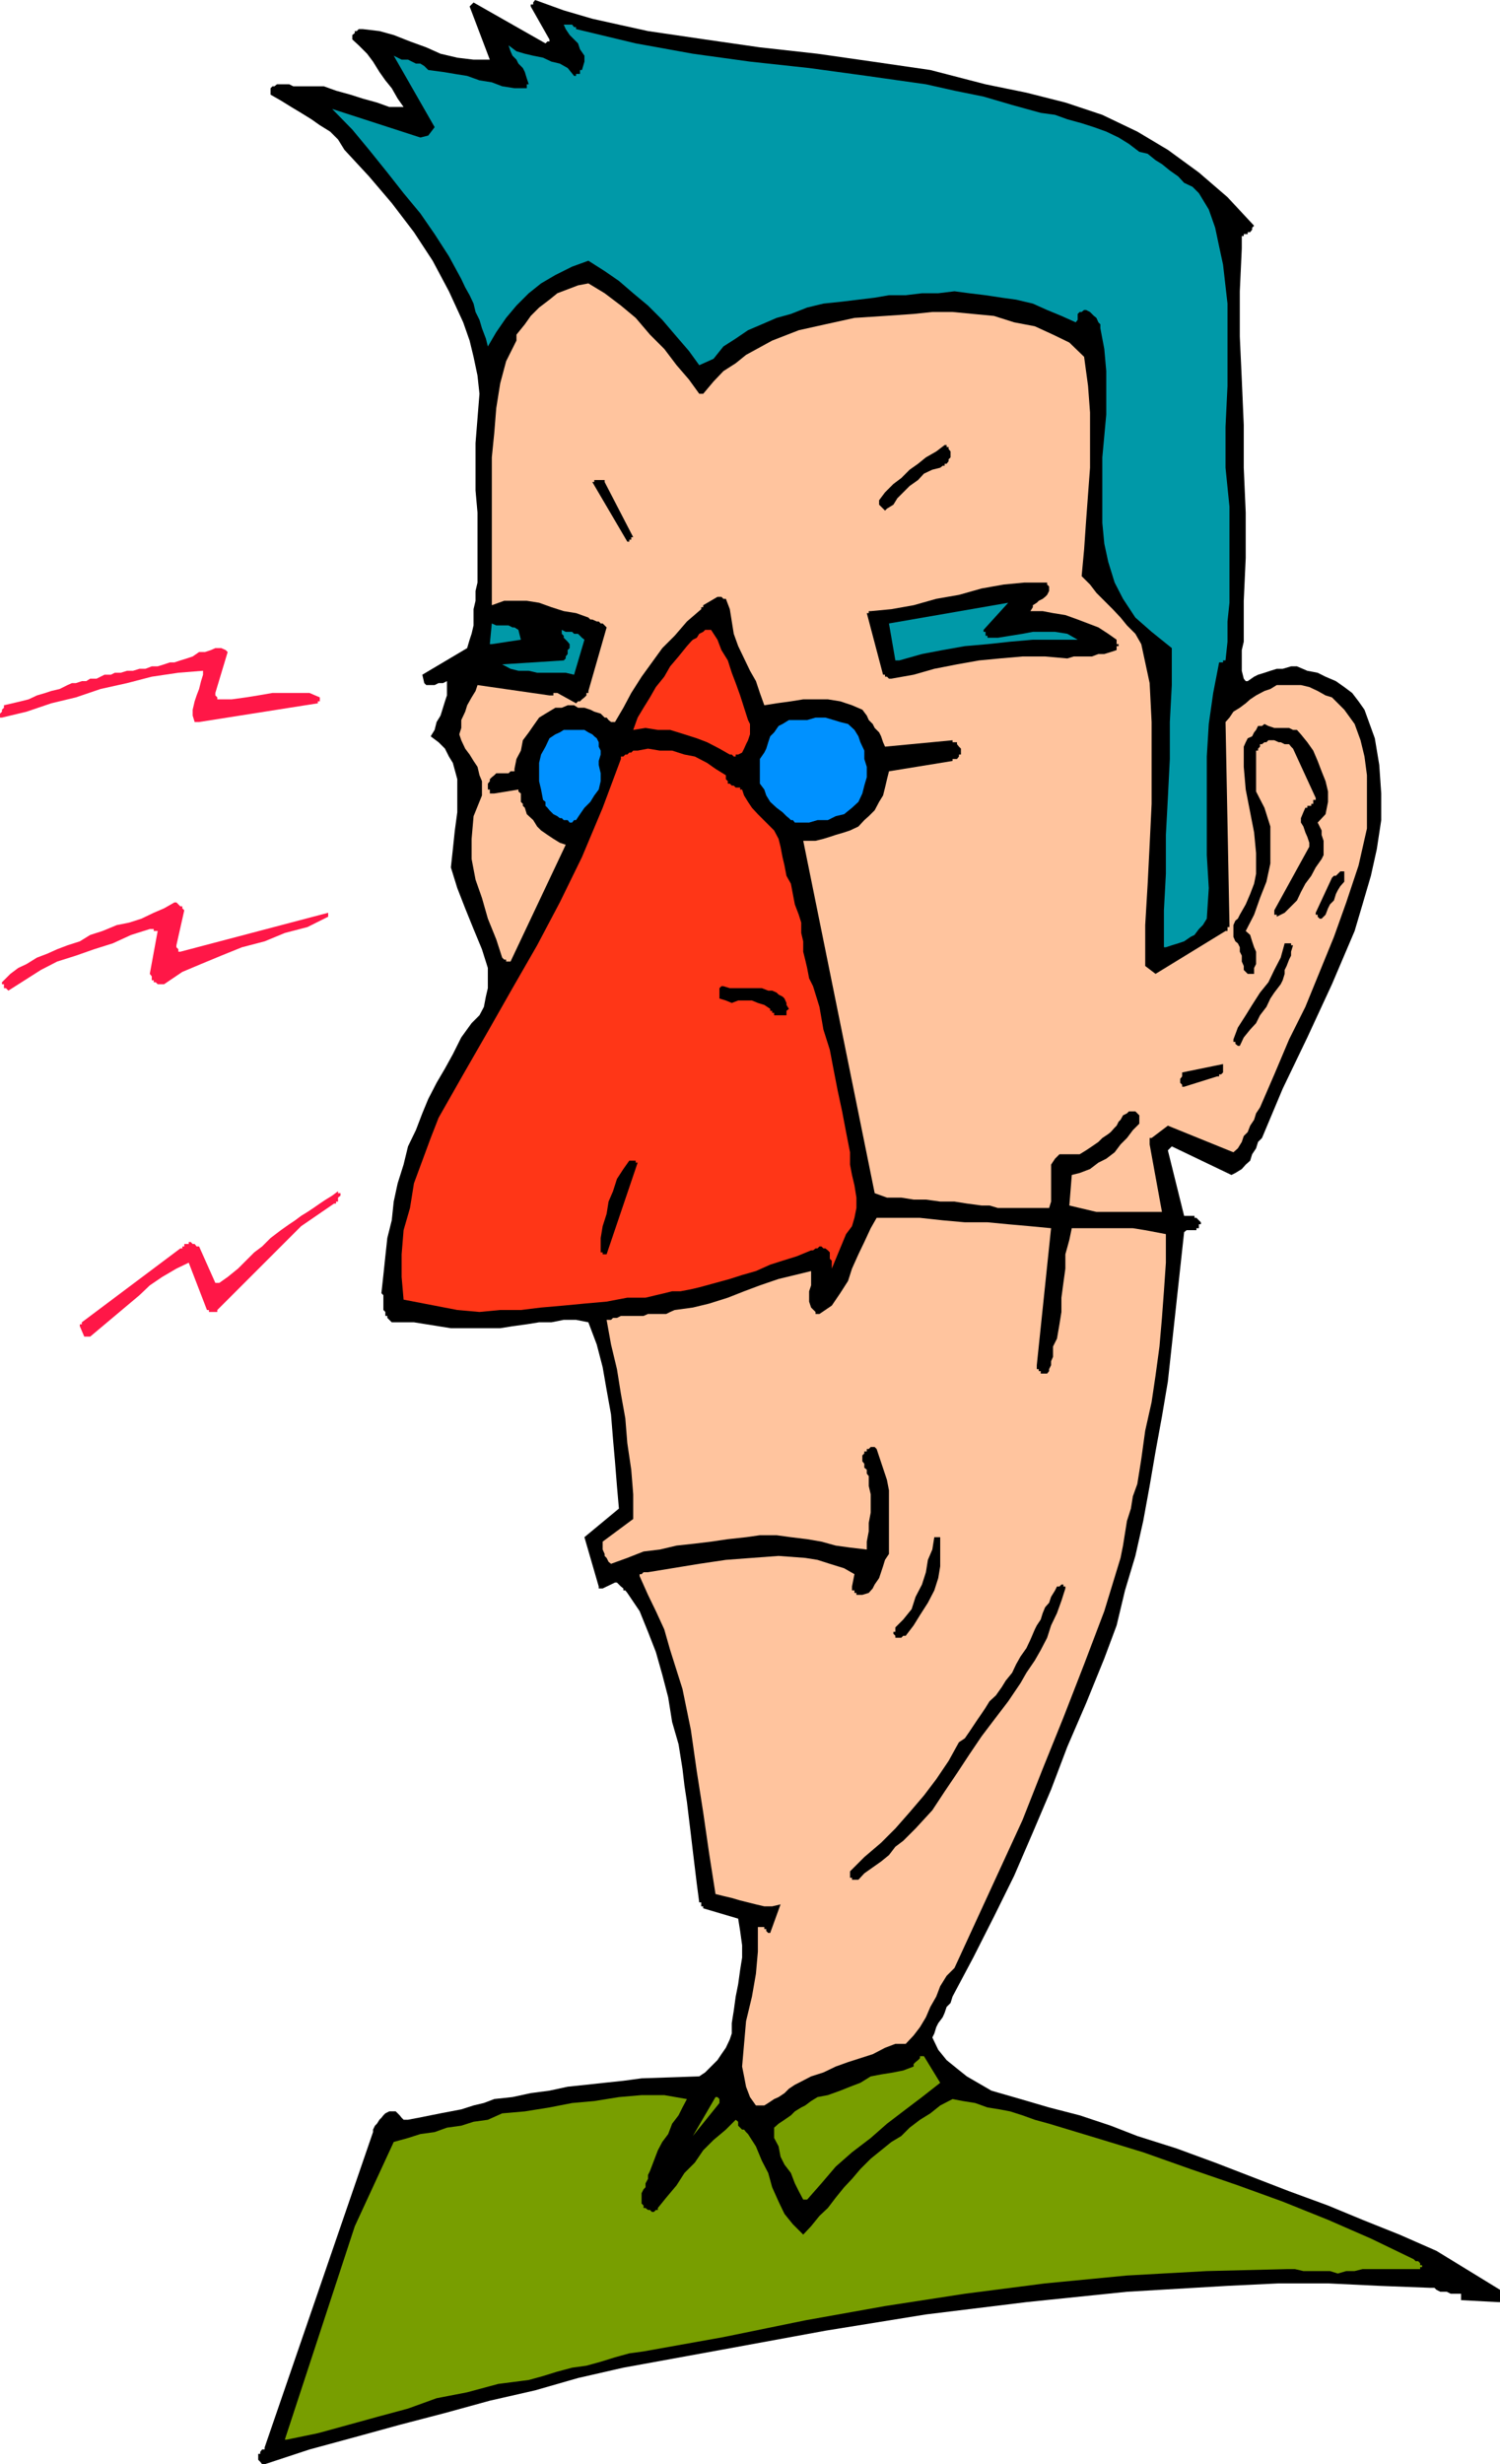
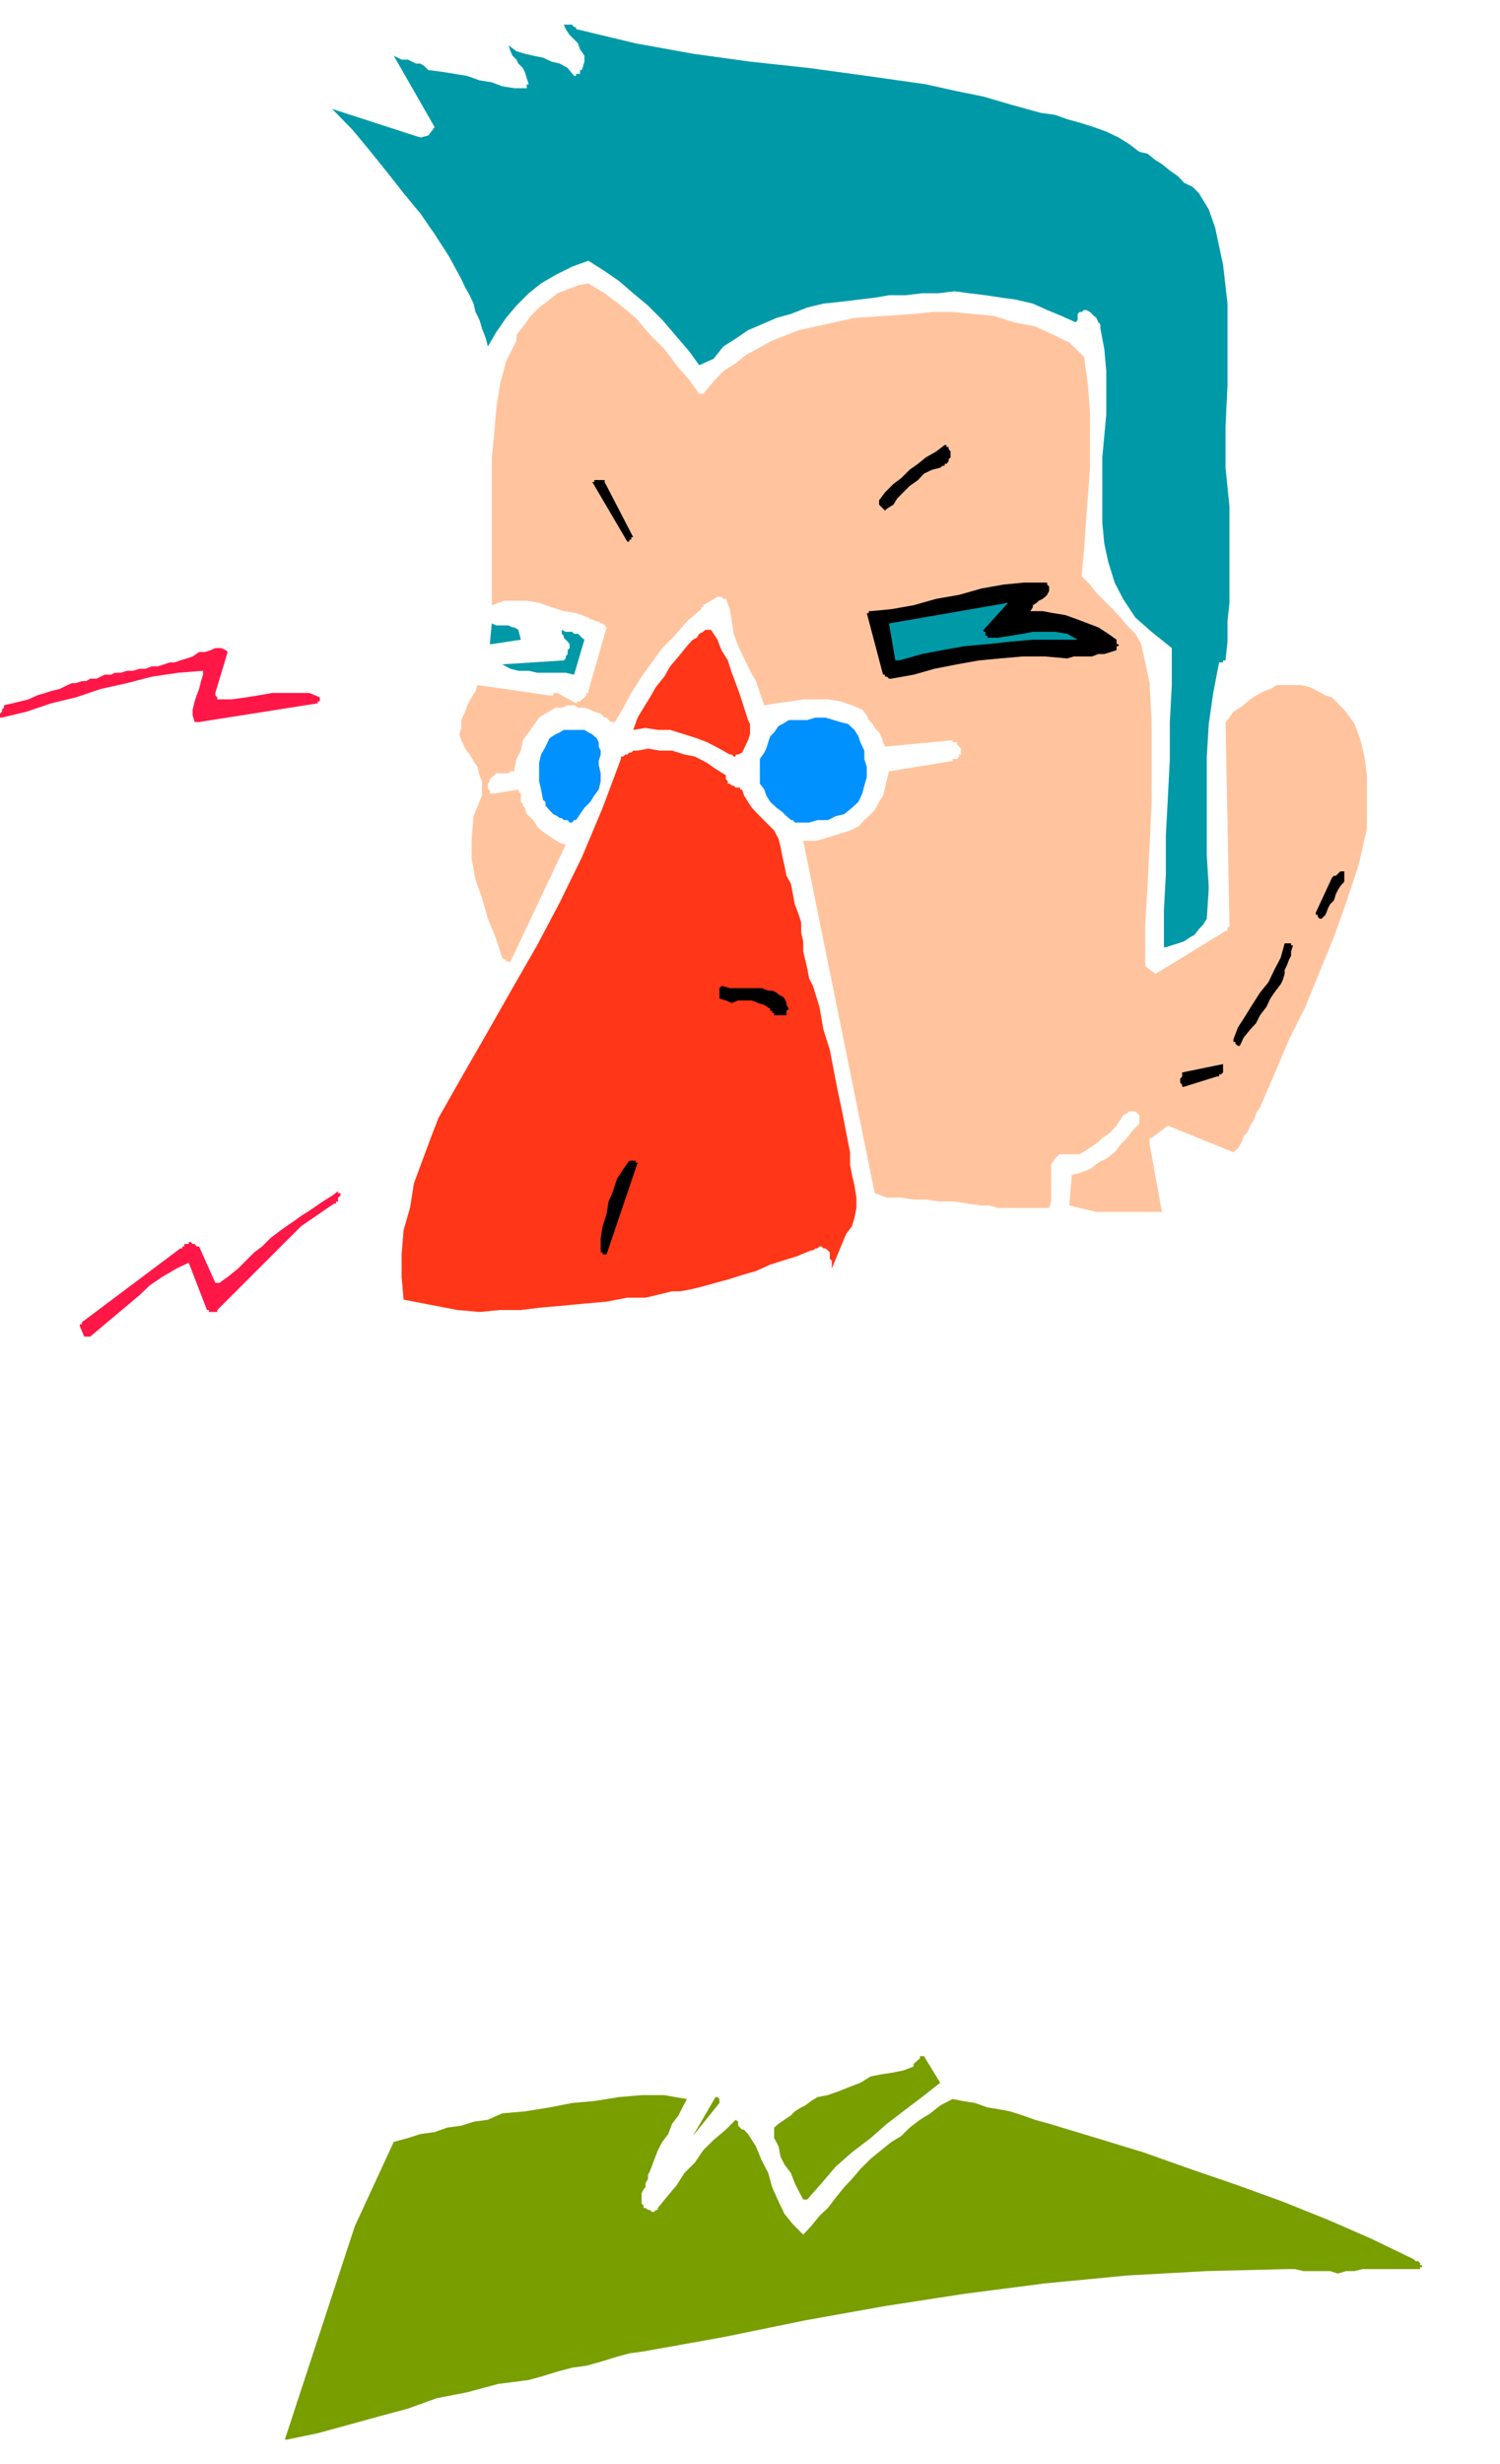
<svg xmlns="http://www.w3.org/2000/svg" height="480" viewBox="0 0 219.168 360" width="292.224">
-   <path style="fill:#000" d="m226.718 600.945 6.552-2.16 6.624-1.8 6.552-1.8 6.624-1.728 6.552-1.8 6.624-1.512 6.264-1.8 6.624-1.512 14.616-2.664 14.904-2.736 14.688-2.376 14.688-1.8 14.688-1.512 14.688-.864 7.488-.36h7.2l7.488.36 7.488.288h.576l.288.288.576.288h.936l.576.288h1.512v.936l5.4.288h.288v-1.8l-9.288-5.688-5.4-2.376-5.4-2.16-5.04-2.088-5.688-2.088-5.4-2.088-5.4-2.088-5.688-2.088-5.688-1.8-3.888-1.512-4.536-1.512-4.464-1.152-4.176-1.224-4.248-1.224-3.6-2.088-1.44-1.152-1.512-1.224-1.224-1.512-.864-1.8.288-.576.288-.936.288-.576.648-.864.288-.648.288-.864.576-.576.288-.936 3.024-5.688 3.024-5.976 2.952-5.976 2.736-6.336 2.664-6.264 2.376-6.264 2.736-6.336 2.664-6.552 1.8-4.824 1.224-5.112 1.512-5.04 1.152-5.112.936-5.112.864-5.04.936-5.112.864-5.112 2.376-21.816.36-.288h1.44v-.288h.36v-.576h.288v-.288l-.288-.288-.36-.36h-.288v-.288h-1.512l-2.376-9.576.288-.288.288-.288 8.712 4.176.576-.288.936-.576.576-.648.648-.576.288-.936.576-.864.288-.936.576-.576 3.024-7.2 3.6-7.488 3.6-7.776 3.312-7.776 1.152-3.888 1.224-4.176.864-3.888.648-4.248v-3.888l-.288-4.176-.648-3.888-1.512-4.176-.864-1.224-.936-1.224-1.152-.864-1.224-.864-1.512-.648-1.152-.576-1.512-.288-1.512-.648h-.864l-1.224.36h-.864l-.936.288-.864.288-.936.288-.576.288-.936.648h-.288l-.288-.36-.288-1.152v-3.024l.288-1.224v-5.976l.288-6.264v-6.624l-.288-6.552v-6.264l-.288-6.624-.288-6.264v-6.624l.288-6.264v-1.8h.288v-.288h.576v-.288h.36l.288-.36v-.288l.288-.288-3.888-4.176-4.176-3.6-4.536-3.312-4.464-2.664-5.112-2.448-5.4-1.8-5.688-1.44-5.976-1.224-8.064-2.088-8.424-1.224-8.064-1.152-8.424-.936-7.992-1.152-8.352-1.224-4.248-.936-3.888-.864-4.176-1.224-4.176-1.512-.288.36v.288h-.36v.288l2.736 4.824v.288h-.288l-.288.288-10.512-5.976-.288.288-.288.288 2.952 7.776h-2.376l-2.376-.288-2.448-.576-2.088-.936-2.376-.864-2.376-.936-2.088-.576-2.448-.288h-.576l-.288.288h-.288v.288l-.36.288v.648l.936.864 1.224 1.224.864 1.152.936 1.512.864 1.224.936 1.152.864 1.512.864 1.224h-2.088l-1.8-.648-2.088-.576-1.8-.576-2.088-.576-1.8-.648h-4.464l-.576-.288h-1.8l-.36.288h-.288l-.288.288v.936l1.512.864 1.512.936 1.44.864 1.512.936 1.224.864 1.512.936 1.152 1.152.936 1.512 3.6 3.888 3.312 3.888 3.24 4.248 2.736 4.176 2.376 4.464 2.088 4.536.936 2.664.576 2.376.576 2.736.288 2.664-.288 3.6-.288 3.6v6.912l.288 3.24v10.224l-.288 1.224v1.44l-.288 1.224v2.376l-.288 1.224-.288.864-.36 1.224-6.552 3.888.288 1.224.288.288h1.224l.576-.288h.648l.576-.288v2.088l-.288.864-.288.936-.36 1.152-.576.936-.288 1.152-.576.936 1.152.864.936.936.576 1.152.576.936.648 2.376v4.824l-.36 2.664-.288 2.736-.288 2.664.936 3.024 1.152 2.952 1.224 3.024 1.224 2.952.864 2.736v2.952l-.288 1.224-.288 1.512-.648 1.224-1.152 1.152-1.512 2.088-1.224 2.448-1.152 2.088-1.224 2.088-1.224 2.376-.864 2.088-.936 2.448-1.152 2.376-.648 2.664-.864 2.736-.576 2.664-.288 2.736-.648 2.592-.288 2.664-.288 2.736-.288 2.664.288.288v2.159l.288.288v.576h.288v.288l.288.288.36.36h3.24l1.8.288 1.8.288 1.8.288h7.2l1.8-.288 2.088-.288 1.8-.288h1.8l1.8-.36h1.8l1.8.36 1.224 3.24.864 3.312.576 3.312.648 3.6.288 3.6.288 3.24.288 3.6.288 3.312-5.04 4.176 2.088 7.2V473h.576l1.8-.864h.288l.288.288.288.288.36.288v.288h.288l.288.36 1.8 2.664 1.224 3.024 1.152 2.952.936 3.312.864 3.312.576 3.6.936 3.24.576 3.6.288 2.448.36 2.376.288 2.376.288 2.376.288 2.448.288 2.376.288 2.376.36 2.736h.288v.576h.288v.288l5.112 1.512.288 1.8.288 2.088v1.8l-.288 1.8-.288 2.088-.36 1.8-.288 2.088-.288 1.8v1.512l-.288.864-.576 1.224-.648.936-.576.864-.936.936-.864.864-.864.576-8.424.288-2.664.36-2.736.288-2.664.288-2.736.288-2.664.576-2.736.36-2.664.576-2.664.288-1.512.576-1.512.36-1.8.576-1.512.288-1.512.288-1.44.288-1.8.36-1.512.288h-.648l-.288-.288-.288-.36-.288-.288-.288-.288h-.936l-.576.288-.288.288-.288.36-.288.288-.36.576-.288.288-.288.576v.36l-15.84 46.08v.288h-.36l-.288.36v.288h-.288v.865l.288.288.288.36z" transform="translate(-188.054 -240.945)" />
  <path style="fill:#789e00" d="m229.958 597.345 4.536-.936 4.464-1.224 4.176-1.152 4.536-1.224 4.176-1.512 4.464-.864 4.536-1.224 4.464-.576 2.088-.576 2.088-.648 2.16-.576 2.088-.288 2.088-.576 2.088-.648 2.088-.576 2.088-.288 11.664-2.088 11.952-2.448 11.664-2.088 11.664-1.8 11.736-1.512 11.952-1.152 11.664-.648 11.664-.288h1.224l1.224.288h3.888l1.152.36 1.224-.36h1.224l1.152-.288h8.424v-.288h.288v-.288h-.288v-.288l-.288-.288h-.36l-.288-.288-6.264-3.024-6.264-2.736-6.624-2.664-6.552-2.376-6.912-2.376-6.912-2.448-6.84-2.088-6.912-2.088-2.088-.576-1.8-.648-1.8-.576-1.512-.288-1.8-.288-1.8-.648-1.8-.288-1.512-.288-1.8.936-1.44 1.152-1.512.936-1.512 1.152-1.224 1.224-1.44.864-1.512 1.224-1.512 1.224-1.512 1.512-1.224 1.44-1.152 1.224-1.224 1.512-1.152 1.512-1.224 1.152-1.224 1.512-1.152 1.224-1.512-1.512-1.224-1.512-.864-1.8-.936-2.088-.576-2.088-.936-1.8-.864-2.088-1.152-1.8-.288-.288-.288-.36h-.288l-.288-.288-.288-.288v-.576l-.36-.288-1.44 1.44-1.8 1.512-1.512 1.512-1.224 1.8-1.512 1.512-1.152 1.8-1.512 1.8-1.224 1.512v.288h-.288l-.288.288h-.288l-.288-.288h-.288l-.36-.288h-.288v-.36l-.288-.288v-1.512l.288-.576.288-.288v-.576l.36-.648v-.576l.288-.576.576-1.512.576-1.512.648-1.224.864-1.152.576-1.512.936-1.224.576-1.152.648-1.224-3.312-.576h-3.312l-3.312.288-3.6.576-3.24.288-3.312.648-3.6.576-3.312.288-2.088.936-2.088.288-1.8.576-2.088.288-1.8.648-2.088.288-1.8.576-2.088.576-5.688 12.312-10.224 31.176h.288z" transform="translate(-188.054 -240.945)" />
  <path style="fill:#789e00" d="m305.99 562.28 2.088-2.375 2.088-2.448 2.376-2.088 2.736-2.088 2.376-2.088 2.736-2.088 2.376-1.8 2.664-2.088-2.376-3.888h-.576v.288l-.288.288-.36.288-.288.288v.36l-1.512.576-1.44.288-1.8.288-1.512.288-1.512.936-1.512.576-1.44.576-1.8.648-1.512.288-.936.576-.864.648-.576.288-.936.576-.576.576-.936.648-.864.576-.648.576v1.512l.648 1.224.288 1.512.576 1.152.936 1.224.576 1.512.576 1.152.648 1.224h.576zm-16.704-9.287 3.888-4.824v-.576l-.288-.288h-.288z" transform="translate(-188.054 -240.945)" />
-   <path style="fill:#ffc49e" d="M298.79 548.529h.936l.576-.36.864-.576.648-.288.864-.576.648-.648.864-.576.576-.288 1.8-.936 1.8-.576 1.8-.864 1.8-.648 1.8-.576 1.8-.576 1.8-.936 1.512-.576h1.512l1.152-1.224.936-1.224.864-1.44.648-1.512.864-1.512.576-1.512.936-1.512 1.152-1.152 3.312-7.2 3.312-7.2 3.312-7.2 2.952-7.488 3.024-7.488 3.024-7.776 2.952-7.776 2.376-7.776.36-1.8.288-1.8.288-1.8.576-1.8.288-1.8.648-1.8.288-1.8.288-1.8.576-4.176.936-4.176.576-3.888.576-4.248.36-4.176.288-3.888.288-4.176v-4.176l-1.512-.288-1.512-.288-1.8-.288h-8.928l-.36 1.728-.576 2.088v2.088l-.288 2.088-.288 2.16v2.088l-.288 1.8-.36 2.088-.288.576-.288.576v1.512l-.288.648v.576l-.288.576v.288l-.288.36h-.936v-.36h-.288v-.288h-.288v-.576l2.088-20.016-3.024-.288-3.24-.288-3.024-.288h-3.312l-3.24-.288-3.312-.36h-6.336l-.864 1.512-.936 2.016-.864 1.8-.936 2.088-.576 1.8-1.152 1.8-1.224 1.8-1.8 1.224h-.576v-.288l-.648-.648-.288-.864v-1.512l.288-.864v-2.088l-2.376.576-2.376.576-2.736.936-2.304.864-2.376.936-2.736.864-2.376.576-2.664.36-.648.288-.576.288h-2.664l-.648.288h-3.312l-.576.288h-.576l-.288.288h-.648l.648 3.6.864 3.6.576 3.6.648 3.6.288 3.6.576 3.888.288 3.6v3.6l-4.464 3.312v1.152l.288.648v.288l.288.288.288.576.36.288 2.376-.864 2.376-.936 2.376-.288 2.448-.576 2.664-.288 2.376-.288 2.448-.36 2.664-.288 2.016-.288h2.448l2.088.288 2.376.288 2.088.36 2.088.576 2.088.288 2.448.288v-1.152l.288-1.512v-1.224l.288-1.512v-2.664l-.288-1.224v-1.44l-.288-.36v-.576l-.36-.288v-.576l-.288-.36v-.865l.288-.288v-.288h.36v-.36h.288l.288-.288h.576l.288.288 1.512 4.536.288 1.512v9.288l-.576.864-.288.936-.288.864-.288.864-.648.936-.288.576-.576.648-.936.288h-.864v-.288h-.288v-.36h-.36v-.576l.36-1.8-1.512-.864-2.088-.648-1.8-.576-1.8-.288-3.888-.288-3.888.288-3.816.288-3.888.576-3.96.648-3.528.576h-.648l-.288.288h-.288v.288l1.224 2.736 1.152 2.376 1.224 2.664.864 3.024 1.8 5.688 1.224 5.976.864 6.048.936 5.976.864 5.976.936 5.976 1.152.288 1.224.288 1.224.36 1.152.288 1.152.288 1.224.288h1.152l1.224-.288-1.512 4.176h-.288l-.288-.288v-.288h-.288v-.288h-.936v3.601l-.288 3.24-.576 3.312-.864 3.6-.288 3.312-.288 3.312.288 1.44.288 1.512.576 1.512.864 1.224z" transform="translate(-188.054 -240.945)" />
-   <path style="fill:#000" d="m313.478 515.553.864-.936 1.224-.864 1.224-.864 1.152-.936.936-1.224 1.152-.864.936-.936.864-.864 2.448-2.664 1.8-2.736 1.8-2.664 1.8-2.736 1.8-2.664 1.8-2.376 2.088-2.736 1.8-2.664.864-1.512 1.224-1.8.864-1.512.936-1.8.576-1.8.864-1.8.648-1.8.576-1.8v-.288h-.288v-.288h-.288l-.288.288h-.36l-.288.576-.576.936-.288.864-.576.648-.36.864-.288.936-.576.864-.288.576-.648 1.512-.576 1.224-.864 1.224-.648 1.152-.576 1.224-.936 1.152-.576.936-.864 1.224-.936.864-.576.936-.576.864-.648.936-.576.864-.576.864-.648.936-.864.576-1.512 2.736-1.8 2.664-1.8 2.376-2.088 2.448-2.088 2.376-2.088 2.088-2.448 2.088-2.088 2.088v.936h.288v.288h.936zm5.976-35.353h.288l.288-.287h.36l1.152-1.512.936-1.512 1.152-1.8.936-1.8.576-1.8.288-1.728v-4.248h-.864l-.288 1.8-.648 1.512-.288 1.8-.576 1.8-.936 1.8-.576 1.8-1.224 1.512-1.152 1.152v.648h-.288v.288l.288.288v.288h.288z" transform="translate(-188.054 -240.945)" />
  <path style="fill:#ff1747" d="M200.942 436.209h.288l1.8-1.512 1.8-1.512 1.8-1.512 1.8-1.512 1.512-1.44 1.8-1.224 2.088-1.224 1.8-.864 2.664 6.912h.288v.288h1.224v-.288l12.24-12.24 4.824-3.312h.288v-.288h.288v-.576l.36-.288v-.36h-.36v-.288l-.864.648-.936.576-.864.576-.936.648-.864.576-.936.576-.864.648-.864.576-1.224.864-1.512 1.152-1.224 1.224-1.152.864-1.224 1.224-1.152 1.152-1.512 1.224-1.224.864h-.576l-2.376-5.328h-.36l-.288-.36h-.288l-.288-.288h-.288v.288h-.648v.36h-.288v.288h-.288l-14.4 10.8v.288h-.288v.288l.648 1.512h.288z" transform="translate(-188.054 -240.945)" />
  <path style="fill:#ff3617" d="m254.87 432.32 3.24.289 3.024-.288h3.024l2.952-.36 3.312-.288 3.024-.288 3.24-.288 3.024-.576h2.664l1.512-.36 1.224-.288 1.152-.288h1.224l1.512-.288 1.224-.288 2.376-.648 2.088-.576 1.8-.576 2.016-.576 2.088-.936 1.8-.576 2.088-.648 2.088-.864h.288l.36-.288h.288l.288-.288h.288l.288.288h.288l.36.288.288.288v.936l.288.288v1.152l2.088-5.04.864-1.152.36-1.224.288-1.44v-1.512l-.288-1.8-.36-1.512-.288-1.512v-1.8l-.576-2.952-.576-3.024-.648-3.024-.576-2.952-.576-3.024-.936-2.952-.576-3.312-.936-3.024-.576-1.152-.288-1.512-.288-1.224-.288-1.152v-1.512l-.288-1.224v-1.512l-.36-1.152-.576-1.512-.288-1.512-.288-1.512-.648-1.152-.288-1.512-.288-1.224-.288-1.512-.288-1.152-.648-1.224-.864-.864-.936-.936-.576-.576-.864-.936-.576-.864-.576-.936-.288-.864h-.288V356h-.648l-.288-.288h-.288l-.288-.288h-.288v-.36l-.288-.288v-.576l-1.512-.936-1.224-.864-1.8-.936-1.512-.288-1.8-.576h-1.8l-1.728-.288-1.512.288h-.648l-.288.288h-.288l-.288.288h-.288l-.288.288h-.36v.36l-2.664 7.128-3.024 7.2-3.24 6.624-3.312 6.264-3.6 6.264-3.6 6.336-3.6 6.264-3.6 6.336-1.152 2.952-1.224 3.312-1.224 3.312-.576 3.6-.936 3.24-.288 3.528v3.312l.288 3.312z" transform="translate(-188.054 -240.945)" />
  <path style="fill:#000" d="M276.398 424.185h.288l4.536-13.392h-.288v-.288h-.936l-.864 1.224-.936 1.44-.576 1.8-.648 1.512-.288 1.8-.576 1.8-.288 1.728v2.088h.288v.288z" transform="translate(-188.054 -240.945)" />
  <path style="fill:#ffc49e" d="M348.254 417.993h9.576l-1.8-9.864v-.936h.288l2.376-1.8 9.576 3.888.648-.576.576-.936.288-.864.576-.576.36-.936.576-.864.288-.936.576-.864 2.088-4.824 2.16-5.112 2.376-4.752 2.088-5.112 2.088-5.112 1.8-5.04 1.8-5.4 1.224-5.4V354.2l-.36-2.736-.576-2.376-.864-2.376-1.512-2.088-1.8-1.8-.936-.288-1.152-.648-1.224-.576-1.224-.288h-3.528l-.936.576-.864.288-1.224.648-.864.576-.648.576-.864.648-.936.576-.576.864-.576.648.576 29.664v.288h-.288v.576h-.288l-10.224 6.264-1.512-1.152v-5.976l.36-6.048.288-5.688.288-5.976v-11.952l-.288-5.688-1.224-5.688-.864-1.512-1.224-1.224-.936-1.152-1.152-1.224-1.224-1.224-1.152-1.152-.936-1.224-1.224-1.224.36-3.888.288-4.176.288-3.888.288-3.888v-8.064l-.288-3.888-.576-4.248-2.16-2.088-2.376-1.152-2.664-1.224-3.024-.576-2.952-.936-3.024-.288-3.024-.288h-2.952l-2.736.288-4.176.288-4.464.288-4.248.936-3.888.864-3.888 1.512-3.816 2.088-1.512 1.224-1.8 1.152-1.44 1.512-1.512 1.8h-.576l-1.512-2.088-1.8-2.088-1.8-2.376-2.088-2.088-2.088-2.448-2.16-1.8-2.376-1.8-2.376-1.44-1.512.288-1.512.576-1.512.576-1.152.936-1.512 1.152-1.224 1.224-.864 1.224-1.224 1.512v.865l-1.512 3.024-.864 3.24-.576 3.6-.288 3.6-.36 3.6v21.6l1.8-.648h3.312l1.8.288 1.8.648 1.8.576 1.8.288 1.8.648.288.288h.288l.648.288h.288l.288.288h.288l.288.288.288.288-2.664 9.288v.288h-.288v.36l-.288.288-.36.288-.288.288h-.288l-.288.288-2.736-1.512h-.576v.36h-.576l-10.512-1.512-.288.864-.576.936-.648 1.152-.288.936-.576 1.224v1.152l-.288.936.288.864.576 1.224.648.864.576.936.576.864.288 1.224.36.864v2.088l-1.224 3.024-.288 3.312v2.952l.576 3.024.936 2.664.864 3.024 1.224 3.024.864 2.664.288.288h.288v.288h.648l8.064-17.064-.864-.288-.936-.576-.864-.576-.936-.648-.576-.576-.576-.936-.936-.864-.288-.936-.288-.288v-.288l-.288-.288v-1.224l-.36-.288v-.288l-3.528.576h-.648v-.576h-.288v-.864l.288-.36v-.288l.288-.288.36-.288.288-.288h1.8l.288-.288h.576v-.36l.288-1.44.648-1.224.288-1.512.864-1.152.648-.936.864-1.224.936-.576 1.44-.864h.936l.864-.36h.936l.576.36h.936l.864.288.576.288.936.288.288.288.288.288h.288l.288.36.36.288h.576l1.224-2.088 1.152-2.16 1.512-2.376 1.512-2.088 1.512-2.088 1.8-1.8 1.8-2.088 2.088-1.8v-.288h.288v-.288l2.088-1.224h.576l.288.288h.36l.576 1.512.288 1.8.288 1.8.648 1.8.864 1.8.864 1.8.864 1.512.576 1.728.648 1.8 1.8-.288 2.088-.288 1.8-.288h3.6l1.8.288 1.728.576 1.512.648.648.864.288.648.576.576.288.576.648.648.288.576.288.864.288.648 9.864-.936v.288h.648v.288l.288.36.288.288v.864h-.288v.288l-.288.36h-.648v.288l-9.288 1.512-.288 1.152-.288 1.224-.288 1.152-.576.936-.648 1.224-.864.864-.648.576-.864.936-1.224.576-.864.288-1.224.36-.864.288-.936.288-1.152.288h-1.8l10.44 51.48 1.8.648h2.088l1.8.288h1.8l2.088.288h2.088l1.8.288 2.16.288h1.152l1.224.36h7.488l.288-.936v-5.4l.576-.864.648-.648h2.952l.936-.576.864-.576.936-.648.576-.576.864-.576.36-.288.576-.648.288-.288.288-.576.288-.288.36-.648.576-.288.288-.288h.936l.288.288.288.288v1.224l-.288.288-.288.288-.36.36-.864 1.152-.936.936-.864 1.152-1.224.936-1.152.576-1.224.936-1.512.576-1.152.288-.36 4.464z" transform="translate(-188.054 -240.945)" />
  <path style="fill:#000" d="m361.07 399.705 4.824-1.512h.288v-.288h.288l.288-.288v-1.224l-5.976 1.224v.576l-.288.36v.576l.288.288v.288h.288zm8.136-5.976.576-1.224.936-1.152.864-.936.576-1.152.936-1.224.576-1.224.576-.864.936-1.224.288-.576.288-.936v-.576l.288-.576.36-.936.288-.576v-.576l.288-.936h-.288v-.288h-.936l-.576 2.088-.936 1.8-.864 1.8-1.224 1.512-1.152 1.8-.936 1.512-1.152 1.8-.648 1.728v.36h.288v.288l.36.288zm-67.392-4.464h1.152v-.648l.36-.288-.36-.576v-.288l-.288-.648-.288-.288-.576-.288-.288-.288-.648-.288h-.576l-.936-.36h-4.68l-.936-.288h-.288l-.288.288v1.512l.936.288.864.36.936-.36h2.016l.864.36.936.288.864.576v.288h.288v.288h.288v.36h.36z" transform="translate(-188.054 -240.945)" />
-   <path style="fill:#ff1747" d="m189.278 385.665 2.376-1.512 2.376-1.512 2.376-1.224 2.736-.864 2.664-.936 2.736-.864 2.664-1.224 2.736-.864h.576v.288h.576l-1.152 6.264.288.36v.576h.288v.288h.288l.288.288h.936l2.664-1.8 2.736-1.152 2.952-1.224 3.024-1.224 3.312-.864 2.952-1.224 3.312-.864 3.024-1.512v-.576l-21.6 5.688h-.288v-.36l-.288-.288v-.288l1.152-5.112-.288-.288v-.288h-.288l-.288-.288-.288-.288h-.288l-1.512.864-1.512.648-1.8.864-1.8.576-1.8.36-2.088.864-1.8.576-1.512.936-1.8.576-1.512.576-1.44.648-1.512.576-1.512.936-1.224.576-1.152.864-1.224 1.224v.288h.288v.576h.288z" transform="translate(-188.054 -240.945)" />
-   <path style="fill:#000" d="M370.718 383.217h.576v-.864l.288-.576v-1.8l-.288-.648-.288-.864-.288-.936-.648-.576 1.224-2.376.864-2.448.936-2.376.576-2.664v-5.4l-.864-2.736-1.224-2.376V350.6h.288v-.288l.288-.288v-.36h.288l.36-.288h.288l.288-.288h.864l.648.288h.288l.576.288h.648l.288.36.288.288 3.312 7.2v.288h-.36v.576h-.288v.288h-.576v.288h-.288l-.288.648-.36.864v.648l.36.576.288.864.288.648.288.864v.576l-5.112 9.288v.649h.36v.288l1.152-.576.936-.936.864-.864.576-1.224.648-1.224.864-1.152.648-1.224.864-1.224.288-.576v-2.088l-.288-.864v-.648l-.288-.576-.288-.576 1.152-1.224.36-1.8v-1.512l-.36-1.512-.576-1.44-.576-1.512-.648-1.512-.864-1.224-.936-1.152-.576-.648h-.576l-.576-.288h-2.16l-.864-.288-.576-.288-.36.288h-.576l-.288.576-.288.36-.288.576-.648.288-.288.576-.288.648v2.952l.288 3.312.648 3.312.576 2.952.288 3.024v3.024l-.288 1.44-.576 1.512-.648 1.512-.864 1.512-.288.576-.36.288-.288.648v1.728l.288.648.36.288.288.576v.648l.288.576v.864l.288.648v.576l.288.288.288.288z" transform="translate(-188.054 -240.945)" />
  <path style="fill:#0099a8" d="m358.406 379.329.864-.288.936-.288.864-.288.936-.648.576-.288.648-.864.576-.576.576-.936.288-4.464-.288-4.824v-14.4l.288-4.752.648-4.536.864-4.464h.576v-.288h.36l.288-2.736v-2.952l.288-2.736v-14.04l-.576-5.688v-5.976l.288-5.976v-12.024l-.648-5.688-.576-2.664-.576-2.736-.936-2.664-1.44-2.376-.936-.936-1.224-.576-.864-.936-1.224-.864-1.152-.936-.936-.576-1.152-.936-1.224-.288-1.512-1.152-1.512-.936-1.8-.864-1.8-.648-1.8-.576-2.088-.576-1.8-.648-2.088-.288-4.176-1.152-4.176-1.224-4.248-.864-4.176-.936-8.64-1.224-8.424-1.152-8.64-.936-8.352-1.152-8.352-1.512-8.712-2.088v-.288h-.288l-.288-.36h-1.224l.288.648.576.864.648.648.576.576.288.864.648.936v.864l-.36 1.224h-.288v.576h-.576v.288h-.288l-.936-1.152-1.152-.648-1.224-.288-1.224-.576-1.44-.288-1.224-.288-1.224-.36-1.152-.864.288.864.288.648.576.576.288.576.648.648.288.576.288.936.288.864h-.288v.576h-1.8l-1.8-.288-1.512-.576-1.8-.288-1.8-.648-1.8-.288-1.728-.288-2.16-.288-.576-.576-.576-.36h-.648l-.576-.288-.576-.288h-.936l-.576-.288-.576-.288 5.976 10.44-.936 1.224-1.152.288-12.888-4.176 2.952 3.024 2.448 2.952 2.664 3.312 2.376 3.024 2.448 2.952 2.088 3.024 2.088 3.24 1.8 3.312.576 1.224.648 1.152.576 1.224.288 1.224.576 1.152.36 1.224.576 1.512.288 1.152 1.224-2.088 1.44-2.088 1.512-1.8 1.8-1.8 1.8-1.44 2.088-1.224 2.448-1.224 2.376-.864 2.376 1.512 2.088 1.44 2.088 1.8 2.16 1.8 2.088 2.088 2.088 2.448 1.8 2.088 1.512 2.088 2.088-.936 1.44-1.8 1.8-1.152 1.8-1.224 2.016-.864 2.16-.936 2.088-.576 2.376-.936 2.376-.576 2.736-.288 2.376-.288 2.376-.288 2.088-.36h2.448l2.376-.288h2.376l2.376-.288 2.16.288 2.376.288 2.376.36 2.088.288 2.448.576 2.088.936 2.088.864 2.088.936.288-.36v-.864l.288-.288h.288l.36-.288h.288l.576.288.288.288.288.288.36.288.288.648.288.288v.576l.576 3.024.288 3.24v6.336l-.576 6.264v9.576l.288 3.024.576 2.664.936 3.024 1.224 2.376 1.8 2.736 2.376 2.088 2.952 2.376v5.4l-.288 5.4v5.4l-.288 5.688-.288 5.4v5.688l-.288 5.328v5.4h.288z" transform="translate(-188.054 -240.945)" />
  <path style="fill:#000" d="m381.158 375.153.576-.576.36-.936.288-.576.576-.576.288-.936.288-.576.36-.576.576-.648v-1.512h-.576l-.36.36-.288.288h-.288l-.288.288-2.376 5.112v.288h.288v.288l.288.288h.288z" transform="translate(-188.054 -240.945)" />
  <path style="fill:#0091ff" d="m272.222 360.753.576-.864.648-.936.864-.864.576-.936.648-.864.288-1.224v-1.152l-.288-1.224v-.576l.288-.936v-.576l-.288-.576v-.648l-.288-.576-.36-.288-.288-.288-.576-.288-.576-.36h-3.024l-.576.36-.648.288-.864.576-.576 1.224-.648 1.152-.288 1.224v2.664l.288 1.224.288 1.512.36.288v.576l.288.288.288.36.288.288.288.288.576.288.36.288h.288l.288.288h.576l.288.36h.36l.288-.36zm32.544.36h1.512l1.224-.36h1.512l1.152-.576 1.224-.288 1.152-.936.936-.864.576-1.224.288-1.152.36-1.224v-1.512l-.36-1.152V350.6l-.576-1.224-.288-.864-.576-.936-.936-.864-1.152-.288-.936-.288-1.224-.36h-1.44l-1.224.36h-2.664l-.936.576-.576.288-.648.936-.576.576-.288.864-.288.936-.288.576-.648.936v3.601l.648.864.288.864.576.936.936.864.864.648.288.288.288.288.36.288.288.288h.288l.288.36h.288z" transform="translate(-188.054 -240.945)" />
  <path style="fill:#ff3617" d="m295.91 351.177.576-.288.288-.576.288-.648.288-.576.288-.864v-1.512l-.288-.576-.576-1.8-.576-1.8-.648-1.8-.576-1.512-.576-1.8-.936-1.512-.576-1.512-.936-1.44h-.864l-.288.288-.576.288-.36.576-.576.288-.288.288-.576.648-1.224 1.512-1.224 1.44-.864 1.512-1.224 1.512-.864 1.512-.936 1.512-.864 1.44-.648 1.8 1.8-.288 1.8.288h1.8l2.088.648 1.8.576 1.512.576 1.8.936 1.512.864h.288l.288.288h.288v-.288h.36z" transform="translate(-188.054 -240.945)" />
  <path style="fill:#ff1747" d="m217.142 346.425 17.352-2.736v-.288h.288v-.576l-1.512-.648h-5.4l-2.088.36-1.8.288-2.088.288h-2.088v-.288l-.288-.288v-.36l1.8-5.976-.288-.288-.648-.288h-.864l-.648.288-.864.288h-.864l-.936.648-.864.288-.936.288-.864.288h-.648l-.864.288-.936.288h-.864l-.936.36h-.864l-.936.288h-.864l-.936.288h-.864l-.576.288h-.936l-.576.288-.576.288h-.936l-.576.36h-.648l-.864.288h-.576l-.648.288-1.152.576-1.224.288-.864.288-1.224.36-1.224.576-1.152.288-1.224.288-1.224.288v.36l-.288.288v.288l-.288.288v.576h.288l3.6-.864 3.6-1.224 3.6-.864 3.6-1.224 3.888-.864 3.6-.936 3.888-.576 3.6-.288v.576l-.288.936-.288 1.152-.36.936-.288.864-.288 1.224v.864l.288.936h.288z" transform="translate(-188.054 -240.945)" />
  <path style="fill:#000" d="m318.302 340.089 3.24-.576 3.024-.864 3.312-.648 3.24-.576 3.024-.288 3.312-.288h3.312l3.24.288.936-.288h2.664l.936-.36h.864l.936-.288.864-.288v-.576h.288v-.288h-.288v-.649l-1.224-.864-1.44-.936-1.512-.576-1.512-.576-1.8-.648-1.8-.288-1.512-.288h-1.8l.36-.576v-.288l.576-.36.288-.288.576-.288.36-.288.288-.288.288-.576v-.647l-.288-.288v-.288h-3.312l-3.024.288-3.24.576-3.312.936-3.312.576-3.312.936-3.24.576-3.024.288h-.288v.288h-.288l2.376 9h.288v.288h.288l.288.288z" transform="translate(-188.054 -240.945)" />
  <path style="fill:#0099a8" d="m271.934 339.513 1.512-5.112-.36-.288-.288-.288-.288-.288h-.576l-.288-.288h-.936l-.576-.288v.576l.288.288v.288l.288.288.288.288.288.36v.576l-.288.288v.576l-.288.36v.288l-.288.288-9 .576 1.224.648 1.152.288h1.512l1.224.288h4.176zm47.52-2.088 3.312-.936 3.024-.576 3.24-.576 3.312-.288 3.312-.36 3.312-.288h6.552l-1.512-.864-1.8-.288h-3.24l-1.512.288-1.8.288-1.8.288h-1.512v-.288h-.288v-.576h-.288v-.288l3.6-3.96-17.424 3.024.936 5.4h.288zm-59.544-2.376 4.248-.648-.36-1.44-.576-.36h-.288l-.576-.288h-1.8l-.648-.288-.288 3.024h.288z" transform="translate(-188.054 -240.945)" />
  <path style="fill:#000" d="M279.998 320.073v-.288h.288v-.36h.288l-4.176-8.064v-.288h-1.512v.288h-.288l5.112 8.712h.288zm37.656-4.824.936-.576.576-.936.864-.864.936-.936 1.224-.864.864-.936 1.224-.576 1.152-.288.36-.288h.288v-.288h.288l.288-.36v-.288l.288-.288v-.864l-.288-.36v-.288h-.288v-.288h-.288l-1.224.936-1.512.864-1.152.936-1.224.864-1.224 1.224-1.152.864-1.224 1.224-.864 1.152v.648l.864.864.288-.288z" transform="translate(-188.054 -240.945)" />
</svg>